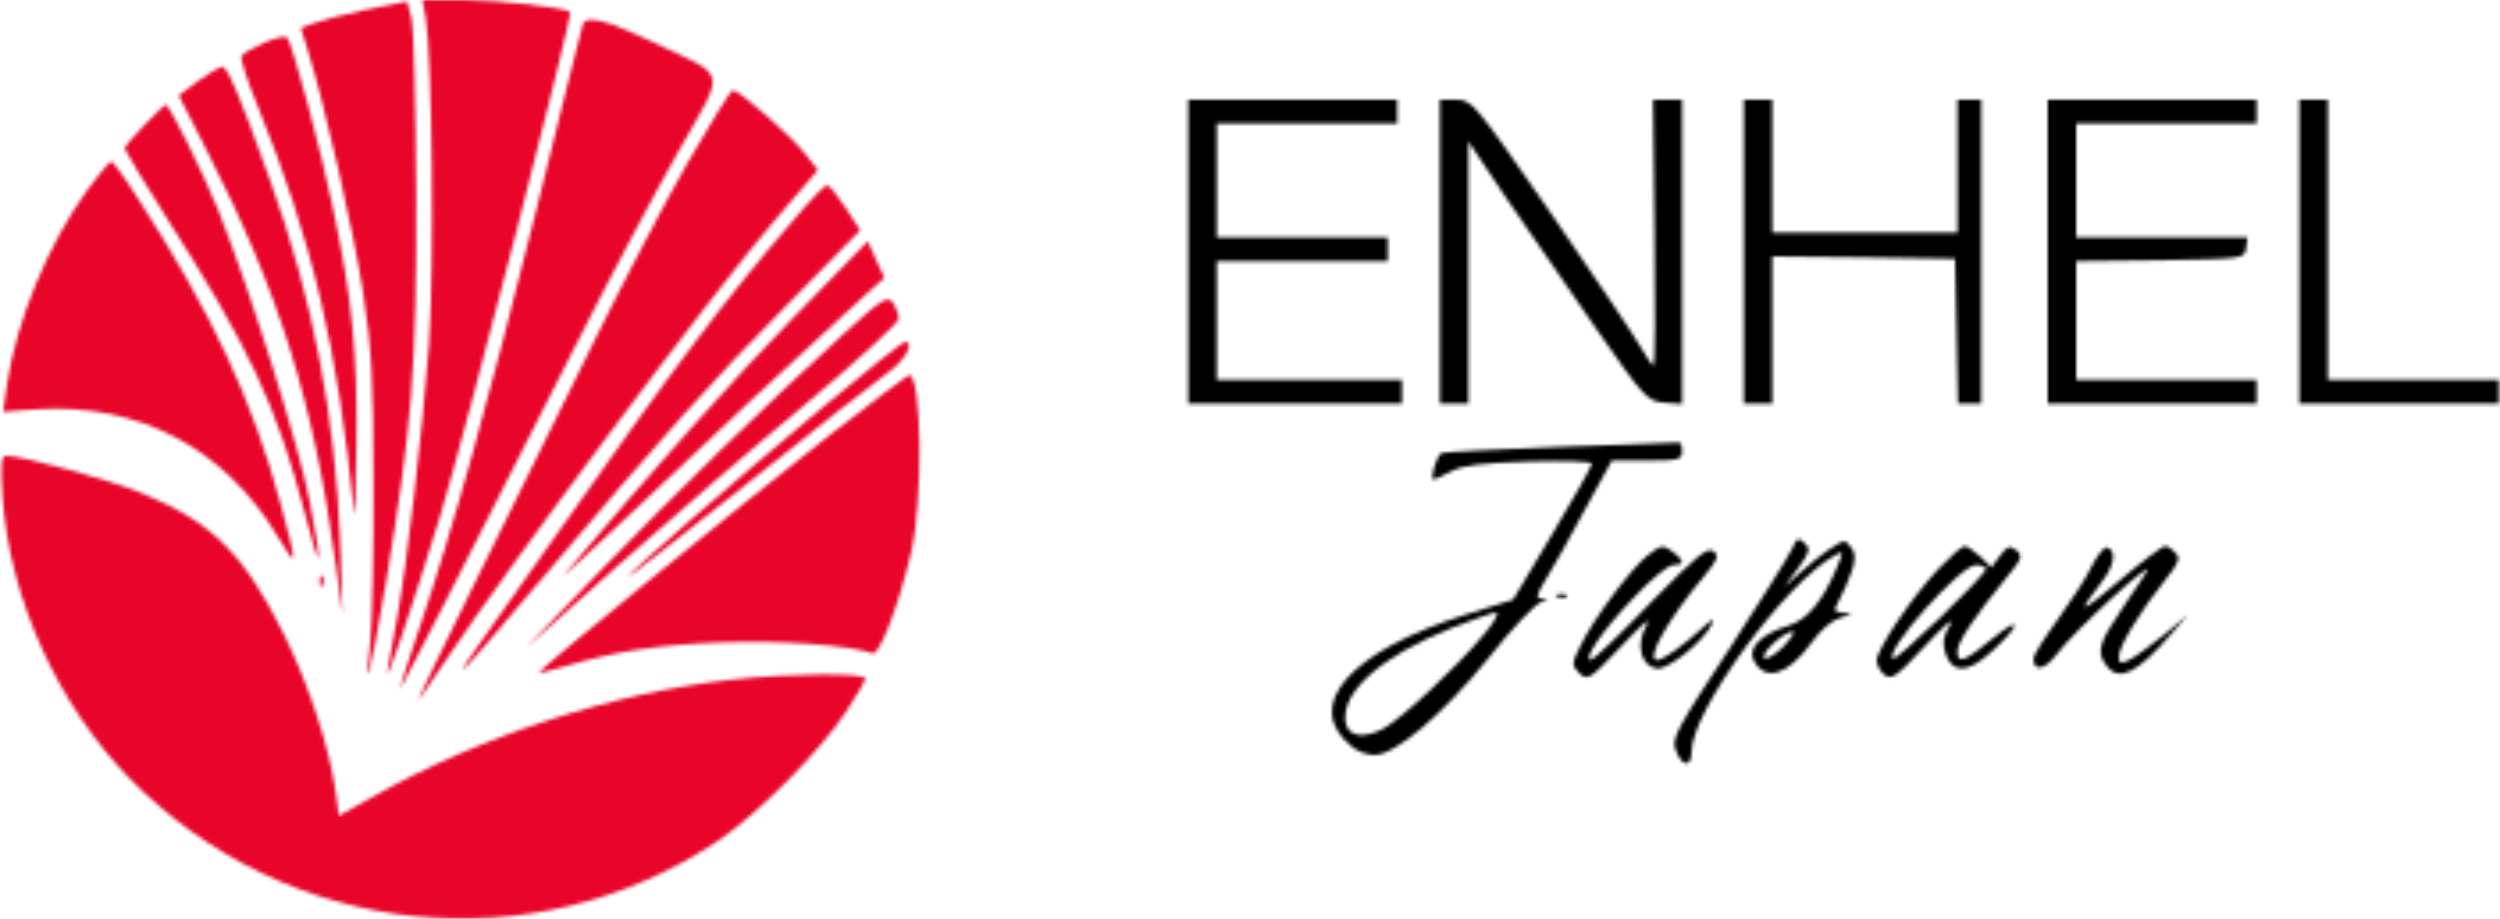
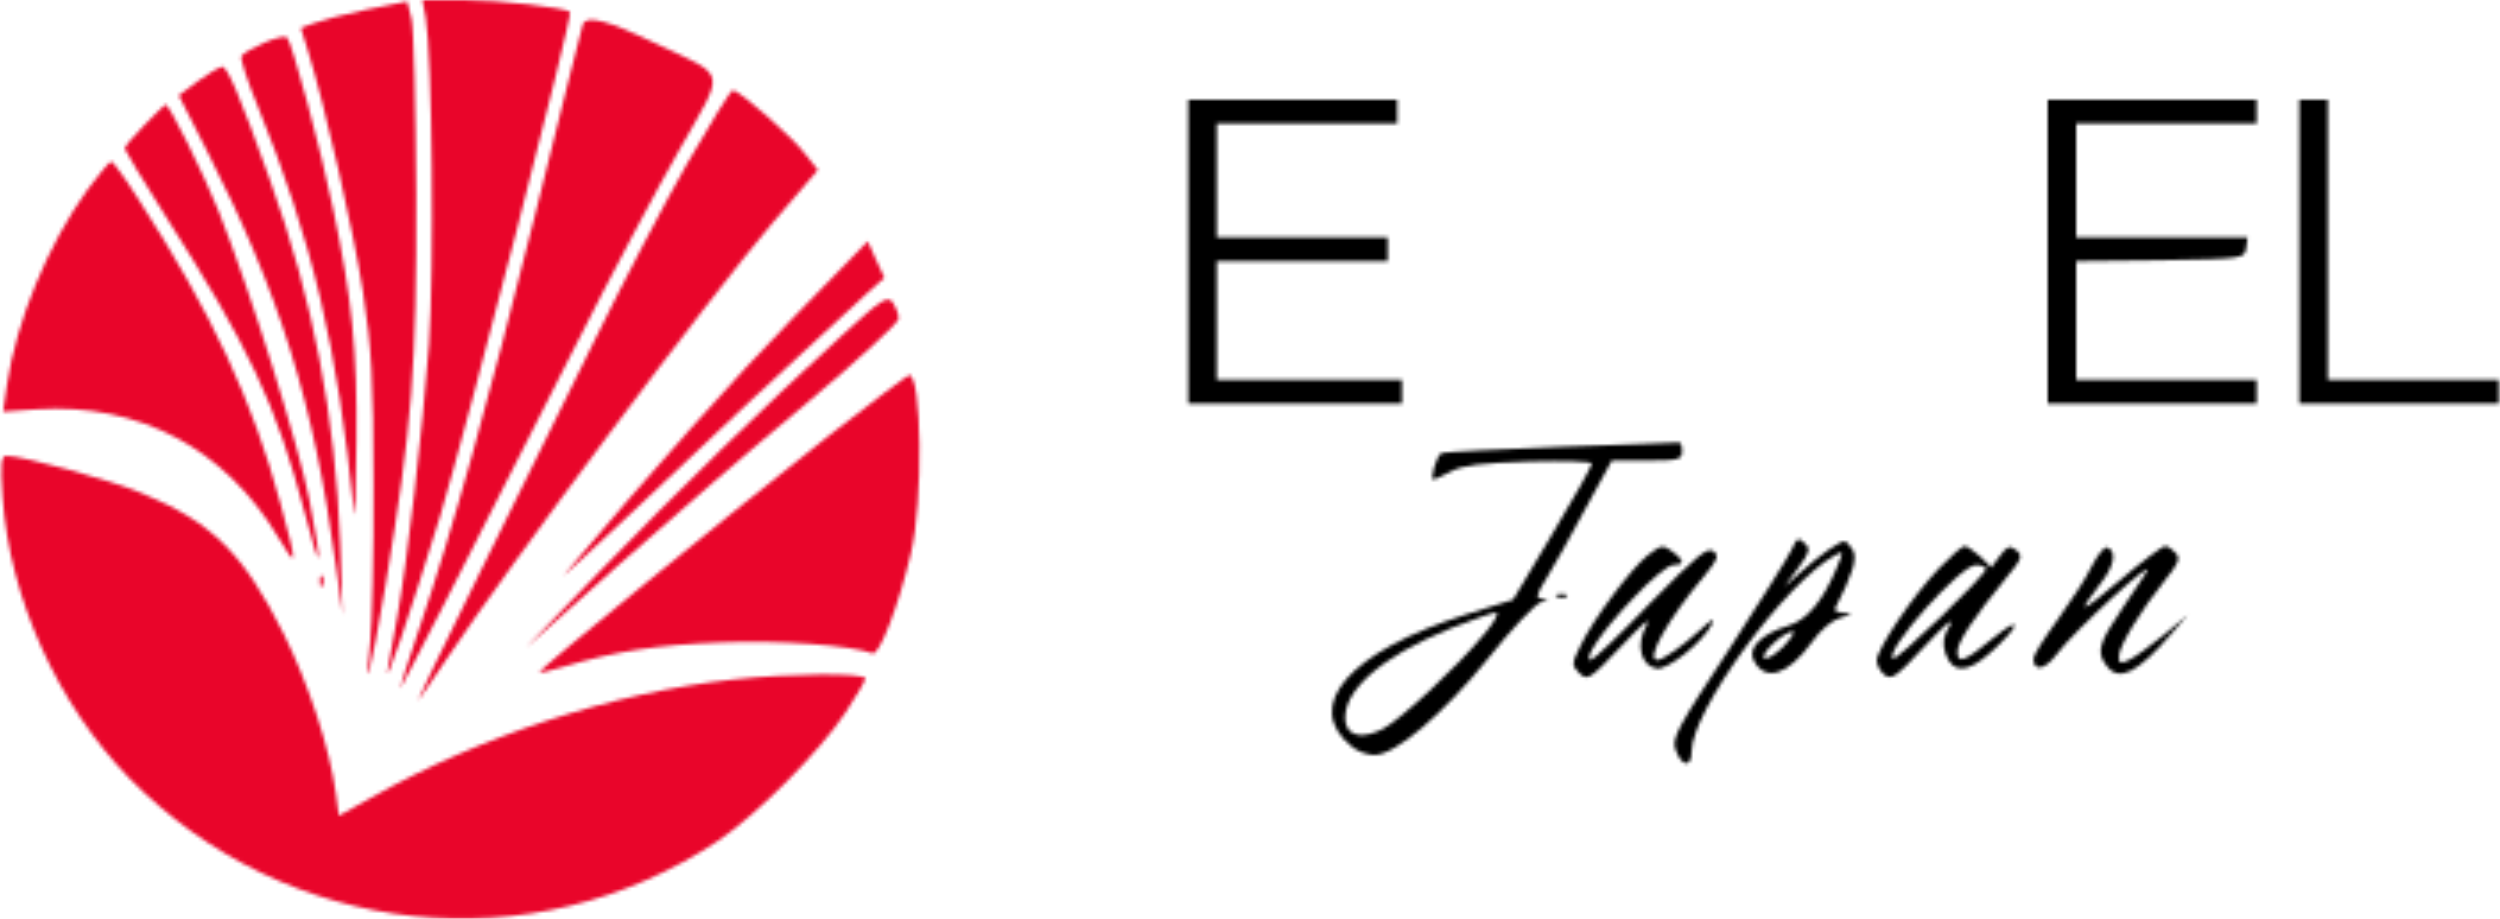
<svg xmlns="http://www.w3.org/2000/svg" width="702" height="258" viewBox="0 0 702 258" fill="none">
  <mask id="mask0_4742_65" style="mask-type:alpha" maskUnits="userSpaceOnUse" x="0" y="0" width="702" height="258">
    <path d="M102.994 2.667C96.728 4 90.061 5.733 88.061 6.533L84.461 7.867L86.461 14.267C91.261 29.733 99.261 64.8 101.928 82C104.328 97.467 104.861 106.667 104.861 136C104.994 155.467 104.461 175.467 103.928 180.667C102.061 196.667 103.928 189.6 108.194 164.667C115.794 118.933 116.994 103.6 116.861 54.667C116.728 30.133 116.194 7.867 115.528 5.2L114.328 0.4L102.994 2.667Z" fill="black" />
    <path d="M119.53 4.934C121.396 16 121.93 75.867 120.463 96.667C118.596 121.334 114.463 156.934 111.53 173.334C110.33 179.6 109.263 186.134 108.863 188C107.796 194.134 114.996 172.8 123.663 144.667C131.13 119.734 160.996 4.134 160.063 3.334C158.596 2.134 140.063 0 130.33 0H118.596L119.53 4.934Z" fill="black" />
    <path d="M163.661 6.8C163.395 7.867 157.261 31.734 150.328 60C137.128 112.8 127.128 148.8 117.661 176.667C114.728 185.334 112.328 192.934 112.328 193.334C112.328 194 129.795 159.867 161.128 98C171.128 78.134 184.461 53.067 190.728 42.134C203.795 19.067 204.461 21.867 184.861 12.534C170.861 5.734 164.728 4.134 163.661 6.8Z" fill="black" />
    <path d="M74.201 12C71.134 13.334 68.334 14.934 67.801 15.734C67.401 16.4 69.401 22.667 72.334 29.734C87.668 67.467 94.868 97.867 99.401 144C99.668 146.534 99.934 137.6 100.068 124C100.334 98.4 98.868 84.134 93.534 58.667C90.201 42.267 81.934 11.734 80.601 10.534C80.068 10 77.134 10.667 74.201 12Z" fill="black" />
    <path d="M55.529 22.8L50.195 26.8L58.062 42.267C78.462 82.267 88.195 113.2 94.329 158.934L96.195 172.667L95.529 152.8C94.195 117.2 87.929 84.134 75.795 50.534C67.395 26.934 63.795 18.667 62.329 18.667C61.662 18.8 58.595 20.534 55.529 22.8Z" fill="black" />
    <path d="M193.132 45.6C186.732 56.8 175.132 78.934 167.398 94.667C159.665 110.4 144.998 140.134 134.865 160.534C124.732 181.067 116.865 197.334 117.532 196.534C118.065 195.867 121.798 190.534 125.665 184.667C142.998 158.667 199.265 83.334 216.865 62.667L229.665 47.734L226.065 43.2C222.465 38.4 207.532 25.334 205.798 25.334C205.132 25.334 199.532 34.534 193.132 45.6Z" fill="black" />
    <path d="M333.664 70.667V113.333H363.664H393.664V110V106.667H367.664H341.664V90V73.334H365.664H389.664V70V66.667H365.664H341.664V50.667V34.667H366.997H392.331V31.334V28H362.997H333.664V70.667Z" fill="black" />
-     <path d="M404.328 70.667V113.333H408.328H412.328V76.534V39.733L423.395 56.267C429.528 65.2 440.861 81.6 448.461 92.667C461.795 111.867 462.595 112.667 467.395 113.067L472.328 113.467V70.8V28H468.328H464.195L464.595 65.334C464.861 85.867 464.728 102.667 464.328 102.667C463.928 102.667 462.195 100.133 460.461 97.067C458.728 94 447.395 77.2 435.395 59.733C413.928 28.8 413.395 28 408.861 28H404.328V70.667Z" fill="black" />
-     <path d="M489.664 70.667V113.333H493.664H497.664V92.667V72L523.397 72.267L548.997 72.667L549.397 92.933L549.797 113.333H552.997H556.331V70.667V28H552.997H549.664V46.667V65.334H523.664H497.664V46.667V28H493.664H489.664V70.667Z" fill="black" />
    <path d="M575 70.667V113.333H604.333H633.667V110V106.667H608.333H583V90V73.334L606.733 73.067C630.067 72.667 630.333 72.667 630.733 69.6L631.133 66.667H607.133H583V50.667V34.667H608.333H633.667V31.334V28H604.333H575V70.667Z" fill="black" />
    <path d="M645.664 70.667V113.333H673.664H701.664V110V106.667H677.664H653.664V67.334V28H649.664H645.664V70.667Z" fill="black" />
    <path d="M40.6 35.067C37.533 38.134 35 41.2 35 41.734C35 42.134 39.933 50.267 45.8 59.6C70.2 97.867 77.533 113.467 85.667 144.4C90.2 162 90.733 160.4 86.867 140.4C83.933 125.2 70.333 81.734 61.4 59.334C57 48.401 47.533 29.334 46.467 29.334C46.333 29.334 43.667 31.867 40.6 35.067Z" fill="black" />
    <path d="M24.601 53.2C13.534 68.533 4.601 90 1.934 108.133L0.867 115.6L10.334 114.933C39.001 113.067 63.267 126 78.067 150.8C83.534 160 83.667 159.467 78.734 141.333C71.001 112.667 59.534 88 38.734 55.733C35.134 50 31.667 45.333 31.267 45.333C30.734 45.333 27.8 48.933 24.601 53.2Z" fill="black" />
-     <path d="M223.395 61.067C203.395 84.267 189.795 102.4 156.329 150C146.595 163.867 136.462 178.134 134.062 181.6C131.529 185.2 129.662 188 130.062 188C130.462 188 140.195 176.8 151.795 162.934C186.595 121.867 199.795 107.067 221.262 85.334L241.529 64.667L237.395 58.267C235.129 54.8 232.862 52.001 232.195 52.001C231.662 52.001 227.662 56.001 223.395 61.067Z" fill="black" />
    <path d="M223 88.933C206.2 106.133 183.934 131.2 158.467 161.333C156.867 163.067 166.734 154 180.334 141.2C201.267 121.2 218.734 105.067 243.267 82.534L248.334 78L245.934 72.8L243.667 67.734L223 88.933Z" fill="black" />
    <path d="M236.331 94.267C214.997 113.734 190.064 138.001 168.331 160.534L147.664 181.867L173.664 158.667C187.931 146.001 211.531 125.601 226.064 113.601C240.997 101.067 252.331 90.667 252.331 89.467C252.331 88.134 251.531 86.134 250.731 84.934C249.131 82.934 247.531 84.001 236.331 94.267Z" fill="black" />
-     <path d="M229.661 115.467C205.928 135.334 176.328 161.067 176.328 162C176.328 162.267 191.528 150.4 210.061 135.6C228.461 120.8 246.195 106.8 249.261 104.667C254.195 101.2 256.995 96.001 254.061 96.001C253.395 96.001 242.461 104.8 229.661 115.467Z" fill="black" />
    <path d="M232.995 122.134C204.728 144.4 150.861 188.4 151.395 188.8C151.661 189.067 154.728 188.267 158.328 187.2C172.595 182.934 184.461 181.067 202.461 180.4C219.128 179.734 238.995 181.2 244.995 183.467C246.861 184.267 252.328 170.134 255.795 155.334C259.261 140.8 258.861 105.2 255.261 105.334C254.728 105.467 244.728 112.934 232.995 122.134Z" fill="black" />
    <path d="M438.334 125.467C420.734 126.134 405.667 126.934 404.867 127.2C403.4 127.734 401.4 134.667 402.6 134.667C402.867 134.667 405 133.6 407.4 132.4C410.6 130.667 416.067 130 429.4 129.6C439 129.334 447 129.6 447 130.134C447 130.8 442.067 139.734 435.934 149.867L424.867 168.4L411.667 172.534C378.867 182.934 365.534 198.267 379.534 209.6C381 210.934 383.934 212 385.934 212C391.8 212 405.134 200.667 418.067 184.667C424.467 176.534 431.134 169.6 432.734 169.067C435 168.4 435.134 168.267 433.267 168.134C431.134 168 431.134 167.467 434.334 162.267C436.2 159.2 441.134 150.534 445.134 142.934L452.6 129.334H462.467C471.4 129.334 472.334 129.067 472.334 126.667C472.334 125.2 471.934 124.134 471.4 124.267C470.734 124.267 455.934 124.934 438.334 125.467ZM416.467 178.4C408.867 187.6 393.134 202.134 388.334 204.667C382.6 207.6 378.467 206.8 377.8 202.667C376.734 194.267 387.534 184.534 407.134 176.534C413.267 174.134 419.134 172 420.067 172C421.134 172 419.534 174.934 416.467 178.4Z" fill="black" />
    <path d="M0.729 139.734C2.729 168.134 16.195 197.734 36.195 218.4C80.462 263.6 149.662 270.934 201.795 236C212.595 228.667 230.062 211.2 237.395 200.134C240.462 195.467 242.995 191.2 242.995 190.534C242.995 188.934 221.662 189.067 205.929 190.8C172.462 194.4 134.729 206.667 104.462 223.867L95.129 229.067L94.329 222.934C92.595 210.134 86.729 192.267 79.662 178C68.329 155.334 59.529 146.667 39.929 138.534C31.129 134.8 6.329 128 1.795 128C0.329 128 0.062 130.134 0.729 139.734Z" fill="black" />
    <path d="M503.128 154.267C502.195 156.267 494.195 169.067 485.395 182.534C471.128 204.134 469.395 207.334 470.461 210.4C472.195 215.334 474.995 215.734 474.995 211.067C474.995 199.6 501.395 163.467 515.395 155.867C517.661 154.667 517.661 154.8 515.928 159.067C511.795 168.934 507.395 174.134 502.061 175.734C494.595 178 490.595 182 492.461 185.467C495.661 191.6 502.061 189.6 508.728 180.4C511.261 176.8 514.461 174.134 516.861 173.467C520.328 172.4 520.461 172.267 517.928 172.134C516.195 172 514.995 171.6 515.261 170.934C520.328 161.067 521.528 156.934 520.328 154.534C519.528 153.2 518.461 152 517.928 152C516.461 152 510.995 155.867 505.795 160.534L501.128 164.667L504.861 159.6C508.195 155.067 508.461 154.134 506.728 152.534C504.995 150.8 504.595 151.067 503.128 154.267ZM500.728 181.6C498.328 184 495.928 185.334 495.395 184.8C494.195 183.6 500.995 177.334 503.395 177.334C504.195 177.334 502.995 179.2 500.728 181.6Z" fill="black" />
    <path d="M462.595 156C458.061 159.6 447.395 173.867 443.928 181.067C441.261 186.4 441.261 186.8 443.528 189.067C445.795 191.2 446.328 190.933 455.395 181.333C461.128 175.2 463.795 172.933 462.328 175.6C459.261 180.933 460.728 187.067 465.261 187.733C468.328 188.133 478.061 180.4 480.595 175.467C481.661 173.333 480.861 173.733 477.528 176.8C472.461 181.467 466.861 185.333 465.395 185.333C461.928 185.333 468.195 174 478.995 161.2C482.328 157.067 482.728 156.133 481.128 154.8C479.528 153.467 476.328 156.133 463.528 169.2C454.995 178.133 447.395 185.333 446.728 185.333C444.328 185.333 450.061 176.933 458.595 168C463.395 162.8 468.461 158.667 469.795 158.667C472.995 158.667 472.995 157.467 470.061 155.2C466.861 152.8 466.595 152.933 462.595 156Z" fill="black" />
    <path d="M544.467 159.6C537.267 167.067 527 182.267 527 185.467C527 186.667 527.933 188.533 529.133 189.467C531.133 191.067 532.467 190.133 540.6 181.333C546.067 175.467 548.867 173.067 547.533 175.6C545.533 178.8 545.4 180.667 546.333 183.6C548.333 189.2 552.467 189.067 559 183.2C567.533 175.467 568.067 172.4 559.667 179.2C551.533 185.867 549.667 186.533 549.667 182.933C549.667 180.267 554.6 172.933 563.133 162.533C567.8 156.933 568.067 156.133 566.2 154.533C564.333 153.067 563.667 153.333 561.667 156L559.133 159.333L556.067 156.267C554.2 154.667 552.333 153.333 551.667 153.333C551 153.333 547.8 156.133 544.467 159.6ZM557.667 159.733C557.667 161.467 532.333 185.867 531.533 184.933C529.133 182.667 550.467 158.667 554.867 158.667C556.467 158.667 557.667 159.2 557.667 159.733Z" fill="black" />
    <path d="M587.4 158.934C585.933 162.134 581.533 168.801 577.8 174.001C574.067 179.067 571 184.001 571 184.934C571 188.667 574.2 188.134 577.4 183.867C582.6 176.934 605.8 155.734 602.733 160.667C602.333 161.334 599.133 166.134 595.8 171.067C589.267 180.667 588.6 183.201 591.533 186.934C595 191.601 600.2 189.067 609.8 177.867L614.333 172.667L607.667 178.267C604.067 181.201 599.667 184.401 598.067 185.201C595.4 186.534 595 186.401 595 184.267C595 181.467 601.267 171.201 607.933 162.934C611.667 158.267 612.333 156.934 611 155.334C610.067 154.267 608.733 153.334 607.933 153.334C607.267 153.334 601.533 157.601 595.267 162.934C583.667 172.667 583 172.801 589.933 163.734C593.8 158.801 594.467 154.667 591.667 153.734C590.867 153.467 589 155.867 587.4 158.934Z" fill="black" />
    <path d="M89.8 163.467C89.8 164.934 90.2 165.334 90.6 164.267C91 163.334 90.866 162.134 90.466 161.734C90.066 161.2 89.666 162 89.8 163.467Z" fill="black" />
    <path d="M437.4 167.6C438.333 168 439.533 167.867 439.933 167.467C440.466 167.067 439.666 166.667 438.2 166.8C436.733 166.8 436.333 167.2 437.4 167.6Z" fill="black" />
  </mask>
  <g mask="url(#mask0_4742_65)">
    <rect width="263" height="258" fill="#E9052A" />
    <rect x="275" width="460" height="259" fill="black" />
  </g>
</svg>